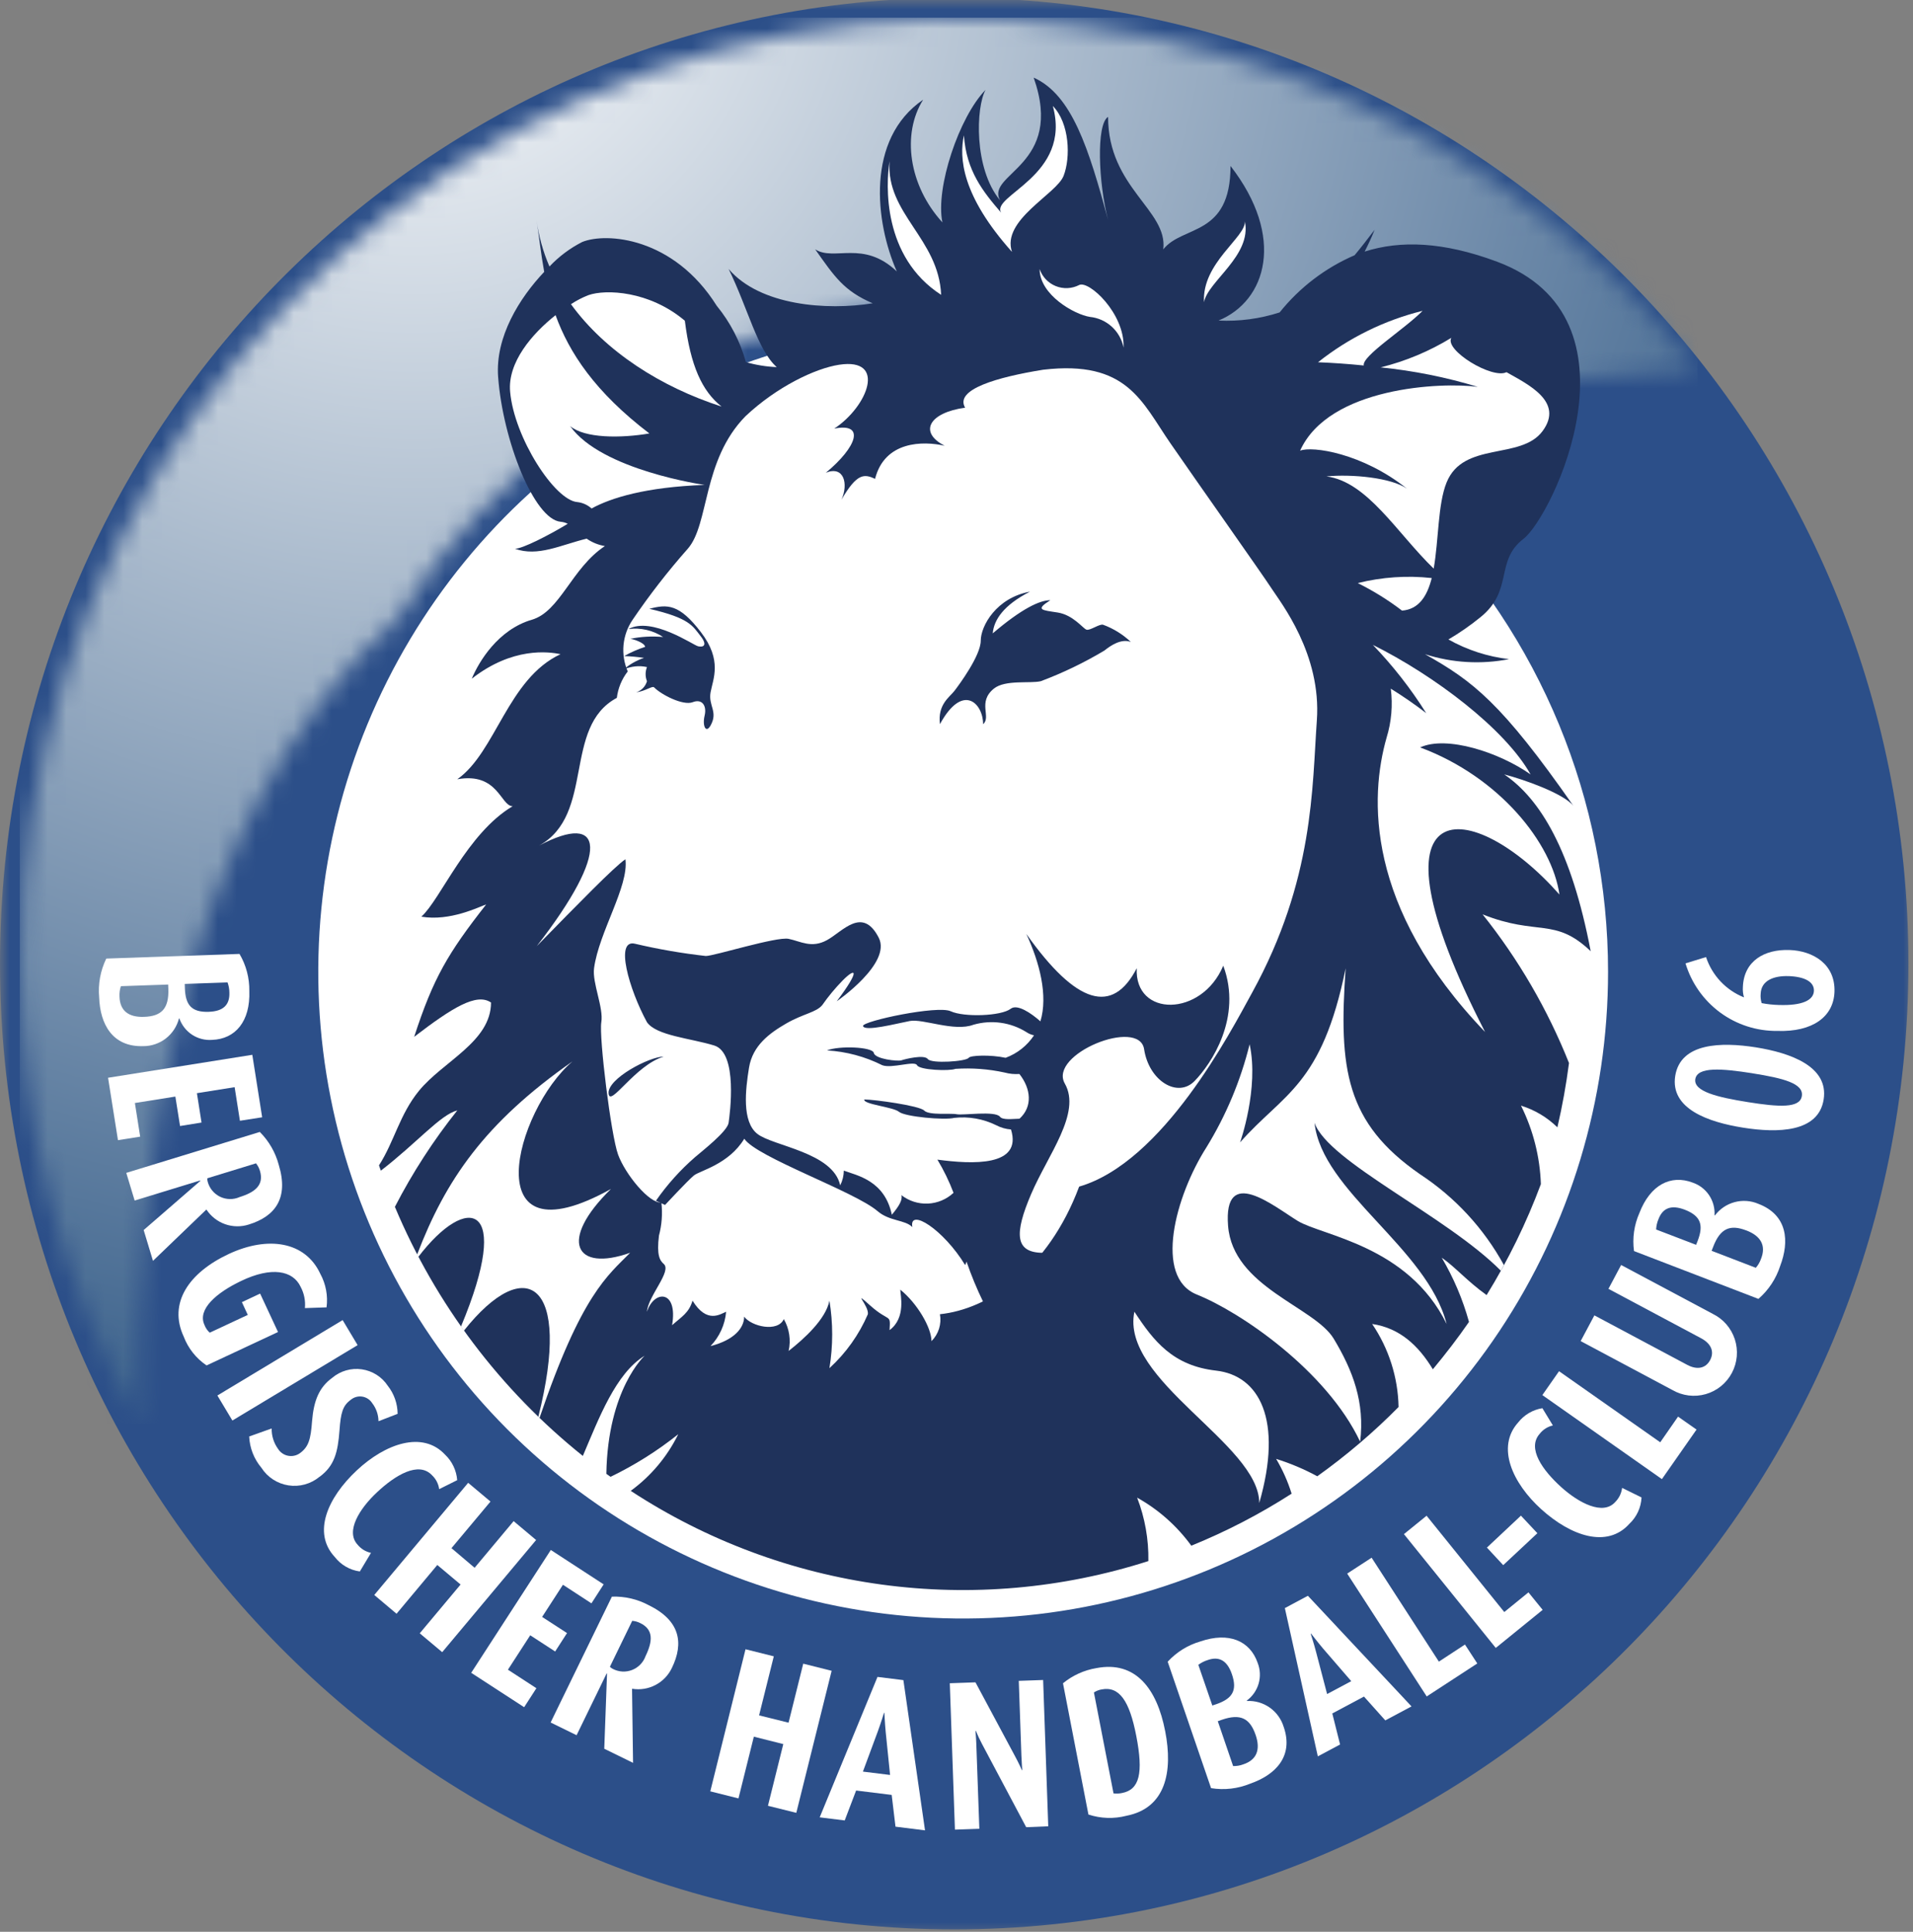
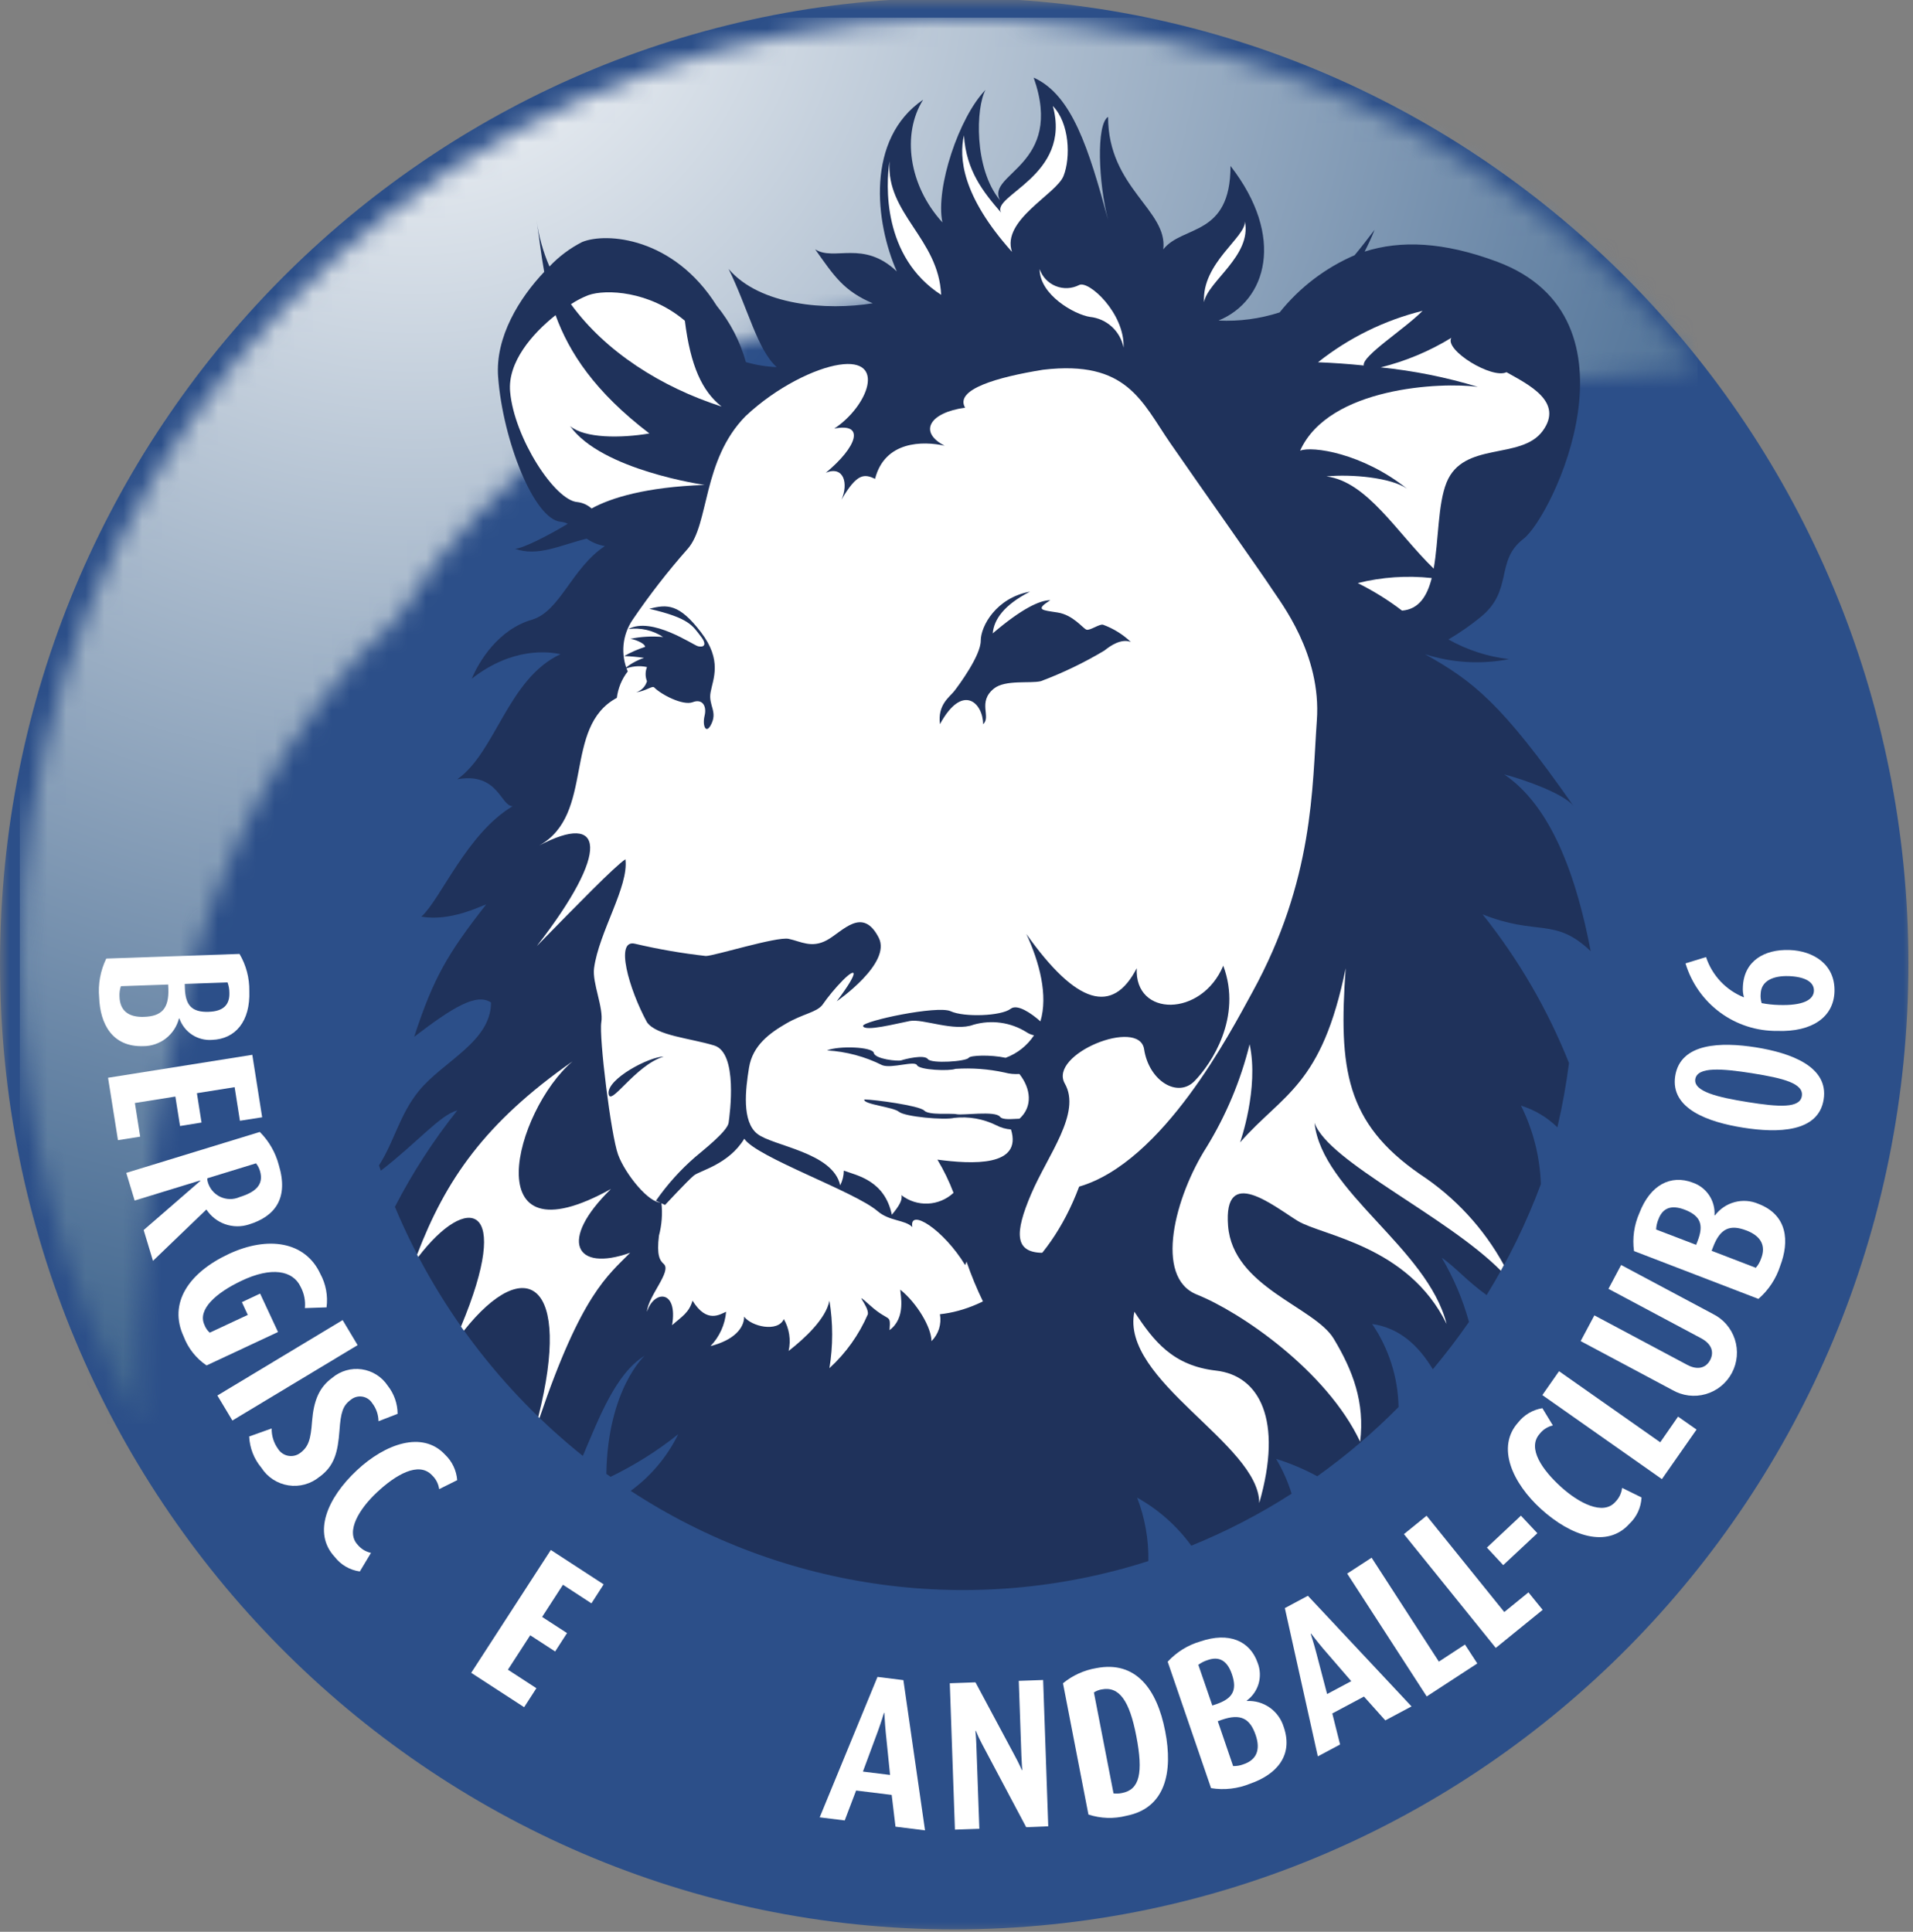
<svg xmlns="http://www.w3.org/2000/svg" width="101" height="102" viewBox="0 0 101 102" fill="none">
  <rect x="0" y="0" width="101" height="102" fill="#808080" stroke="none" />
  <g clip-path="url(#clip0_39_3)">
    <mask id="mask0_39_3" style="mask-type:luminance" maskUnits="userSpaceOnUse" x="0" y="0" width="101" height="103">
      <path d="M101 0H0V102.35H101V0Z" fill="white" />
    </mask>
    <g mask="url(#mask0_39_3)">
      <path d="M-0 50.878C-0 22.712 22.558 -0.117 50.382 -0.117C78.207 -0.117 100.759 22.712 100.759 50.878C100.759 79.044 78.205 101.873 50.382 101.873C22.559 101.873 -0 79.044 -0 50.878Z" fill="#2C4F89" />
    </g>
    <mask id="mask1_39_3" style="mask-type:luminance" maskUnits="userSpaceOnUse" x="1" y="0" width="89" height="76">
      <path d="M1.045 50.879C1.034 59.384 3.198 67.749 7.33 75.176C7.176 62.231 8.788 43.778 21.045 32.561C25.918 24.774 33.629 19.202 42.536 17.029C51.444 14.857 60.845 16.256 68.74 20.928C75.466 20.42 82.588 19.935 89.62 19.526C83.151 11.485 74.354 5.654 64.442 2.835C54.53 0.017 43.991 0.35 34.275 3.789C24.56 7.227 16.147 13.603 10.196 22.037C4.244 30.47 1.047 40.547 1.045 50.879Z" fill="white" />
    </mask>
    <g mask="url(#mask1_39_3)">
      <path d="M89.623 0.934H1.045V75.176H89.623V0.934Z" fill="url(#paint0_radial_39_3)" />
    </g>
    <path fill-rule="evenodd" clip-rule="evenodd" d="M7.569 55.237C7.999 55.237 8.418 55.093 8.758 54.829C9.098 54.564 9.341 54.194 9.448 53.776L9.471 53.773C9.594 54.127 9.831 54.431 10.144 54.636C10.457 54.84 10.829 54.935 11.202 54.906C12.431 54.861 13.219 53.924 13.163 52.33C13.174 51.64 12.995 50.961 12.645 50.367L5.611 50.613C5.3 51.252 5.17 51.964 5.236 52.672C5.285 54.054 5.923 55.294 7.569 55.236M11.025 53.424C10.105 53.455 9.791 53.062 9.76 52.174L9.753 51.951L12.014 51.872C12.078 52.047 12.111 52.232 12.111 52.418C12.131 53.049 11.798 53.397 11.025 53.423M7.602 53.69C6.786 53.719 6.327 53.365 6.308 52.612C6.299 52.428 6.324 52.245 6.382 52.071L8.878 51.984L8.887 52.208C8.924 53.264 8.521 53.661 7.602 53.69Z" fill="white" />
    <path d="M6.228 60.201L7.401 60.016L7.122 58.239L9.258 57.899L9.505 59.454L10.64 59.271L10.396 57.72L12.388 57.403L12.667 59.176L13.841 58.993L13.321 55.694L5.705 56.906L6.228 60.201Z" fill="white" />
    <path fill-rule="evenodd" clip-rule="evenodd" d="M8.077 66.573L10.881 63.878L10.903 63.871C11.139 64.227 11.484 64.496 11.886 64.638C12.289 64.779 12.726 64.786 13.132 64.656C14.537 64.225 15.25 63.255 14.718 61.507C14.544 60.849 14.198 60.248 13.717 59.767L6.667 61.928L7.109 63.389L10.572 62.328L10.577 62.351L7.585 64.947L8.077 66.573ZM12.643 63.208C12.481 63.279 12.305 63.314 12.128 63.31C11.952 63.306 11.778 63.265 11.618 63.188C11.459 63.11 11.318 63 11.206 62.863C11.093 62.726 11.011 62.567 10.966 62.395C10.949 62.336 10.942 62.275 10.946 62.214L13.517 61.424C13.611 61.542 13.681 61.676 13.724 61.821C13.946 62.561 13.479 62.951 12.642 63.207" fill="white" />
    <path d="M10.902 72.097L14.679 70.331L13.734 68.302L12.771 68.754L13.082 69.427L11.073 70.366C10.948 70.253 10.852 70.111 10.793 69.952C10.416 69.136 11.415 68.26 12.742 67.629C14.33 66.871 15.465 67.073 15.874 67.948C16.057 68.291 16.135 68.681 16.098 69.068L17.241 69.029C17.321 68.42 17.206 67.8 16.912 67.26C16.115 65.538 14.136 65.25 12.083 66.208C9.953 67.204 8.881 68.809 9.698 70.57C9.933 71.19 10.354 71.722 10.903 72.093" fill="white" />
    <path d="M18.09 69.701L11.477 73.683L12.269 75.004L18.881 71.023L18.09 69.701Z" fill="white" />
    <path d="M16.87 77.977C17.653 77.405 17.838 76.686 17.924 75.524C17.991 74.585 18.098 74.217 18.515 73.913C18.598 73.843 18.695 73.791 18.8 73.761C18.904 73.731 19.014 73.725 19.122 73.741C19.23 73.757 19.332 73.796 19.424 73.856C19.515 73.915 19.592 73.994 19.651 74.086C19.863 74.359 19.979 74.695 19.983 75.041L20.993 74.651C20.989 74.113 20.806 73.591 20.473 73.169C20.319 72.935 20.116 72.737 19.88 72.587C19.643 72.438 19.377 72.34 19.1 72.3C18.823 72.26 18.541 72.28 18.271 72.358C18.003 72.435 17.753 72.569 17.539 72.75C16.859 73.247 16.566 73.932 16.476 75.035C16.406 75.995 16.294 76.392 15.841 76.724C15.751 76.79 15.649 76.836 15.541 76.86C15.432 76.885 15.32 76.886 15.211 76.865C15.103 76.845 14.999 76.801 14.908 76.738C14.816 76.676 14.738 76.595 14.679 76.5C14.453 76.188 14.335 75.809 14.343 75.423L13.156 75.846C13.183 76.453 13.41 77.034 13.802 77.499C13.96 77.746 14.169 77.957 14.415 78.117C14.662 78.277 14.939 78.384 15.229 78.428C15.518 78.474 15.815 78.456 16.097 78.378C16.38 78.299 16.643 78.162 16.869 77.974" fill="white" />
    <path d="M18.999 82.973L19.587 81.992C19.31 81.933 19.061 81.781 18.881 81.561C18.224 80.855 18.987 79.647 19.912 78.786C20.864 77.894 22.103 77.133 22.815 77.899C23.018 78.092 23.149 78.349 23.187 78.627L24.138 78.153C24.099 77.641 23.872 77.161 23.5 76.808C22.308 75.525 20.341 76.229 18.842 77.632C17.292 79.08 16.484 80.93 17.675 82.209C17.999 82.628 18.474 82.902 18.997 82.973" fill="white" />
-     <path d="M23.347 87.235L28.305 81.313L27.118 80.316L25.058 82.779L23.836 81.743L25.896 79.282L24.717 78.293L19.76 84.215L20.936 85.206L23.088 82.631L24.317 83.663L22.161 86.239L23.347 87.235Z" fill="white" />
    <path d="M27.673 90.141L28.32 89.138L26.817 88.16L27.994 86.343L29.31 87.199L29.937 86.227L28.622 85.374L29.722 83.676L31.226 84.657L31.871 83.655L29.081 81.839L24.878 88.325L27.673 90.141Z" fill="white" />
-     <path fill-rule="evenodd" clip-rule="evenodd" d="M33.423 93.079L33.37 89.188L33.379 89.167C33.8 89.236 34.232 89.166 34.61 88.967C34.988 88.769 35.291 88.453 35.474 88.066C36.118 86.744 35.899 85.561 34.255 84.757C33.657 84.435 32.985 84.279 32.306 84.303L29.071 90.948L30.442 91.62L32.029 88.358L32.049 88.368L31.903 92.334L33.423 93.079ZM34.086 87.438C34.026 87.605 33.932 87.757 33.809 87.884C33.686 88.012 33.537 88.11 33.372 88.175C33.207 88.239 33.031 88.267 32.854 88.257C32.678 88.247 32.506 88.198 32.35 88.116C32.293 88.089 32.242 88.051 32.201 88.004L33.379 85.581C33.529 85.592 33.675 85.633 33.809 85.703C34.504 86.041 34.467 86.649 34.086 87.438Z" fill="white" />
-     <path d="M42.042 95.718L43.908 88.219L42.408 87.842L41.633 90.958L40.077 90.572L40.854 87.454L39.361 87.081L37.501 94.583L38.989 94.957L39.8 91.697L41.355 92.088L40.545 95.346L42.042 95.718Z" fill="white" />
    <path fill-rule="evenodd" clip-rule="evenodd" d="M48.838 96.643L47.696 88.711L46.329 88.541L43.277 95.956L44.598 96.12L45.2 94.54L47.078 94.772L47.279 96.449L48.838 96.643ZM46.993 93.718L45.559 93.541L46.349 91.409C46.521 90.94 46.672 90.439 46.672 90.439L46.693 90.441C46.693 90.441 46.717 90.989 46.763 91.459L46.993 93.718Z" fill="white" />
    <path fill-rule="evenodd" clip-rule="evenodd" d="M55.344 96.429L55.074 88.704L53.788 88.749L53.927 92.703C53.939 93.064 53.972 93.465 53.972 93.465H53.953C53.953 93.465 53.782 93.077 53.59 92.727L51.502 88.828L50.146 88.876L50.417 96.605L51.706 96.56L51.546 92.082C51.534 91.724 51.5 91.389 51.5 91.389H51.522C51.618 91.625 51.727 91.856 51.847 92.082L54.18 96.477L55.344 96.429Z" fill="white" />
    <path fill-rule="evenodd" clip-rule="evenodd" d="M61.516 91.4C61.088 89.183 59.964 87.672 57.883 88.077C57.236 88.185 56.629 88.461 56.122 88.877L57.465 95.807C58.114 96.022 58.811 96.044 59.473 95.873C61.539 95.468 61.939 93.561 61.517 91.401M59.99 91.651C60.374 93.624 60.164 94.493 59.242 94.671C59.093 94.703 58.94 94.709 58.79 94.691L57.755 89.362C57.877 89.282 58.014 89.228 58.158 89.203C59.093 89.02 59.632 89.799 59.99 91.651Z" fill="white" />
    <path fill-rule="evenodd" clip-rule="evenodd" d="M67.777 91.19C67.654 90.776 67.395 90.415 67.044 90.165C66.692 89.916 66.267 89.791 65.837 89.813L65.826 89.791C66.127 89.57 66.347 89.254 66.451 88.895C66.555 88.535 66.537 88.151 66.401 87.802C65.996 86.629 64.873 86.153 63.371 86.67C62.711 86.862 62.116 87.232 61.65 87.739L63.94 94.414C64.641 94.529 65.36 94.445 66.017 94.173C67.316 93.723 68.312 92.749 67.778 91.188M65.04 88.397C65.34 89.269 65.056 89.69 64.219 89.981L64.007 90.051L63.268 87.903C63.418 87.791 63.585 87.706 63.764 87.651C64.356 87.443 64.789 87.664 65.04 88.398M66.293 91.604C66.559 92.377 66.356 92.922 65.642 93.158C65.471 93.223 65.288 93.253 65.105 93.249L64.295 90.88L64.505 90.806C65.5 90.462 65.993 90.731 66.293 91.606" fill="white" />
    <path fill-rule="evenodd" clip-rule="evenodd" d="M74.524 90.099L69.052 84.258L67.836 84.908L69.577 92.737L70.752 92.11L70.341 90.472L72.013 89.579L73.139 90.837L74.524 90.099ZM71.342 88.766L70.067 89.446L69.49 87.245C69.366 86.766 69.202 86.267 69.202 86.267L69.22 86.254C69.22 86.254 69.555 86.69 69.858 87.049L71.342 88.766Z" fill="white" />
    <path d="M77.996 87.831L77.345 86.832L75.968 87.734L72.417 82.247L71.127 83.086L75.326 89.572L77.996 87.831Z" fill="white" />
    <path d="M81.447 85.001L80.697 84.077L79.421 85.116L75.319 80.031L74.123 81.002L78.972 87.011L81.447 85.001Z" fill="white" />
    <path d="M81.168 80.954L80.3 80.027L78.504 81.713L79.365 82.64L81.168 80.954Z" fill="white" />
    <path d="M86.669 79.066L85.642 78.561C85.607 78.844 85.479 79.107 85.278 79.308C84.635 80.027 83.367 79.367 82.428 78.521C81.461 77.647 80.599 76.474 81.296 75.699C81.47 75.479 81.713 75.325 81.987 75.264L81.433 74.353C80.928 74.434 80.471 74.703 80.154 75.106C78.984 76.407 79.854 78.314 81.376 79.69C82.949 81.112 84.857 81.761 86.026 80.457C86.411 80.096 86.641 79.599 86.667 79.071" fill="white" />
    <path d="M89.571 75.482L88.596 74.798L87.655 76.153L82.312 72.4L81.431 73.661L87.743 78.098L89.571 75.482Z" fill="white" />
    <path d="M90.428 69.371L85.59 66.792L84.921 68.051L89.808 70.658C90.355 70.947 90.52 71.38 90.287 71.816C90.06 72.243 89.612 72.35 89.078 72.064L84.178 69.452L83.454 70.81L88.295 73.392C88.559 73.545 88.851 73.643 89.154 73.681C89.457 73.718 89.764 73.695 90.058 73.61C90.351 73.526 90.625 73.383 90.862 73.191C91.099 72.998 91.295 72.76 91.439 72.489C91.582 72.219 91.669 71.923 91.696 71.618C91.722 71.313 91.687 71.006 91.593 70.715C91.498 70.424 91.346 70.155 91.146 69.924C90.945 69.693 90.7 69.505 90.426 69.372" fill="white" />
    <path fill-rule="evenodd" clip-rule="evenodd" d="M92.839 63.564C92.444 63.394 92.002 63.361 91.586 63.472C91.17 63.583 90.803 63.83 90.543 64.174L90.521 64.165C90.544 63.791 90.444 63.419 90.235 63.107C90.026 62.795 89.721 62.562 89.366 62.442C88.215 62.004 87.127 62.558 86.555 64.047C86.276 64.677 86.177 65.373 86.27 66.056L92.839 68.582C93.375 68.117 93.774 67.512 93.99 66.835C94.481 65.546 94.38 64.154 92.839 63.564M88.951 63.873C89.808 64.206 89.949 64.69 89.631 65.519L89.549 65.727L87.438 64.918C87.446 64.73 87.488 64.545 87.562 64.373C87.784 63.786 88.229 63.597 88.951 63.873M92.204 64.968C92.969 65.262 93.255 65.771 92.974 66.47C92.914 66.643 92.821 66.802 92.701 66.94L90.368 66.043L90.448 65.837C90.824 64.848 91.348 64.64 92.202 64.969" fill="white" />
    <path fill-rule="evenodd" clip-rule="evenodd" d="M92.704 55.3C90.874 55.012 88.725 55.056 88.446 56.81C88.173 58.553 90.206 59.251 92.031 59.541C93.855 59.831 96.009 59.797 96.283 58.052C96.558 56.307 94.529 55.592 92.703 55.3M92.531 56.672C94.145 56.929 95.239 57.205 95.131 57.873C95.03 58.525 93.909 58.451 92.29 58.193C90.673 57.936 89.407 57.629 89.506 56.978C89.617 56.31 90.913 56.416 92.531 56.671" fill="white" />
    <path fill-rule="evenodd" clip-rule="evenodd" d="M94.477 50.161C93.155 50.113 92.066 50.739 92.018 52.12C92.006 52.303 92.026 52.486 92.078 52.662C91.609 52.476 91.186 52.188 90.84 51.821C90.494 51.453 90.232 51.014 90.073 50.534L88.989 50.866C89.302 51.906 89.944 52.816 90.817 53.46C91.69 54.103 92.749 54.444 93.832 54.433C95.702 54.497 96.809 53.682 96.854 52.368C96.904 50.909 95.729 50.203 94.476 50.16M94.428 51.538C95.3 51.571 95.784 51.847 95.769 52.317C95.751 52.801 95.18 53.106 93.913 53.063C93.61 53.055 93.308 53.023 93.01 52.965C92.961 52.808 92.942 52.643 92.957 52.478C92.98 51.773 93.641 51.515 94.426 51.539" fill="white" />
-     <path d="M84.9 51.315C84.9 58.068 82.903 64.67 79.162 70.285C75.42 75.9 70.102 80.276 63.88 82.86C57.659 85.444 50.813 86.12 44.208 84.802C37.604 83.485 31.537 80.232 26.775 75.457C22.014 70.682 18.771 64.598 17.458 57.974C16.144 51.351 16.819 44.486 19.396 38.247C21.974 32.008 26.338 26.675 31.937 22.924C37.537 19.172 44.12 17.17 50.854 17.171C59.884 17.171 68.544 20.769 74.929 27.172C81.314 33.575 84.9 42.26 84.9 51.315Z" fill="white" />
    <path d="M83.982 50.218C82.969 44.906 81.324 42.185 79.418 40.889C80.433 41.147 82.567 41.902 83.072 42.552C79.271 37.109 77.769 35.965 75.236 34.542C76.669 35.002 78.195 35.092 79.672 34.803C78.547 34.673 77.459 34.32 76.472 33.764C77.06 33.418 77.621 33.029 78.151 32.599C79.929 31.175 78.911 29.619 80.433 28.453C81.955 27.288 87.025 16.797 79.038 13.817C76.199 12.758 73.94 12.682 72.049 13.284C72.232 12.924 72.412 12.545 72.576 12.131C72.218 12.604 71.872 13.051 71.519 13.476C69.973 14.143 68.614 15.18 67.56 16.496C66.519 16.833 65.426 16.978 64.334 16.925C66.865 15.887 67.883 12.518 64.967 8.762C64.967 12.518 62.432 11.873 61.417 13.167C61.671 11.093 58.503 9.926 58.503 6.171C57.868 6.562 57.994 9.672 58.503 11.609C57.484 7.855 56.601 5.006 54.574 4.098C56.219 8.76 52.034 9.15 52.797 10.574C51.403 8.888 51.527 5.653 52.034 4.744C50.64 6.169 49.376 9.924 49.756 11.743C47.98 9.797 47.598 7.078 48.739 5.264C45.698 7.337 46.205 11.743 47.348 14.331C45.572 12.646 44.048 13.812 43.038 13.164C44.048 14.591 44.555 15.369 46.078 16.014C43.67 16.404 40.124 16.144 38.469 14.201C39.486 16.273 39.991 18.477 41.008 19.384C40.458 19.361 39.911 19.272 39.382 19.12C39.08 18.031 38.555 17.017 37.84 16.144C35.56 12.515 32.009 12.26 30.739 12.777C30.093 13.106 29.508 13.544 29.01 14.072C28.67 13.289 28.44 12.462 28.327 11.616C28.462 12.501 28.561 13.413 28.732 14.355C27.433 15.726 26.137 17.789 26.3 19.909C26.552 23.276 28.205 27.42 29.596 27.549C29.728 27.56 29.856 27.596 29.975 27.656C28.959 28.274 27.58 28.974 27.189 28.974C28.399 29.412 29.606 28.773 30.974 28.441C31.262 28.641 31.59 28.775 31.936 28.832C30.175 29.999 29.575 32.288 28.077 32.723C26.3 33.243 25.286 34.928 24.908 35.835C27.064 34.151 28.964 34.411 29.596 34.54C26.809 35.835 26.175 39.722 24.143 41.145C26.301 40.758 26.429 42.568 27.067 42.568C24.658 43.996 23.259 47.493 22.246 48.401C23.768 48.658 25.289 47.881 25.669 47.754C23.64 50.344 22.878 51.638 21.867 54.745C23.894 53.192 25.16 52.414 25.924 52.933C25.924 55.004 23.389 56.039 22.12 57.595C21.095 58.85 20.816 60.278 20.01 61.53C20.038 61.627 20.077 61.718 20.108 61.811C22.049 60.312 23.248 58.859 24.145 58.629C22.882 60.214 21.778 61.92 20.849 63.722C23.009 68.868 26.42 73.389 30.772 76.873C31.626 74.869 32.507 72.519 34.036 71.582C34.036 71.582 32.086 73.342 32.013 77.819C32.089 77.873 32.161 77.926 32.236 77.976C33.507 77.362 34.706 76.608 35.809 75.727C35.227 76.913 34.366 77.939 33.3 78.717C37.295 81.333 41.82 83.023 46.548 83.665C51.276 84.306 56.087 83.882 60.63 82.425C60.65 81.28 60.449 80.143 60.036 79.076C61.163 79.704 62.139 80.57 62.898 81.613C64.744 80.863 66.517 79.944 68.193 78.866C67.994 78.224 67.719 77.607 67.375 77.029C68.127 77.264 68.855 77.572 69.548 77.947C71.08 76.854 72.516 75.631 73.84 74.29C73.809 72.724 73.324 71.201 72.445 69.906C73.912 70.12 74.901 71.062 75.65 72.299C76.317 71.497 76.96 70.663 77.558 69.797C77.23 68.609 76.746 67.469 76.119 66.408C76.814 66.88 77.461 67.647 78.488 68.381C79.632 66.527 80.592 64.565 81.353 62.522C81.304 61.081 80.946 59.669 80.304 58.379C81.026 58.601 81.684 58.994 82.225 59.523C82.486 58.402 82.69 57.269 82.838 56.128C81.71 53.3 80.174 50.655 78.276 48.278C81.191 49.442 82.079 48.408 83.98 50.221" fill="#1F325B" />
    <path d="M67.119 31.048C66.612 30.272 63.314 25.606 61.794 23.405C60.275 21.205 59.511 19.002 55.074 19.522C52.669 19.91 50.385 20.557 50.955 21.526C49.055 21.786 48.483 22.819 49.876 23.536C48.737 23.276 46.71 23.276 46.201 25.282C45.636 25.023 45.252 24.962 44.426 26.385C44.806 25.543 44.554 24.573 43.602 24.961C45.25 23.598 45.694 22.303 44.046 22.63C45.821 21.461 46.832 18.871 44.302 19.259C43.041 19.451 41.006 20.425 39.358 21.978C37.072 24.308 37.453 27.677 36.312 28.974C35.262 30.162 34.288 31.416 33.397 32.728C33.129 33.123 32.965 33.581 32.92 34.057C32.876 34.533 32.952 35.013 33.142 35.452C32.828 35.856 32.629 36.339 32.567 36.847C29.69 38.386 31.434 43.001 28.464 44.647C31.886 42.835 32.266 44.907 28.337 49.958C30.547 47.7 32.43 45.769 33.02 45.368C33.21 46.803 31.62 49.214 31.364 51.125C31.263 51.906 31.875 53.198 31.747 53.977C31.62 54.755 32.256 59.932 32.633 60.965C33.011 61.999 34.281 63.56 34.919 63.493C34.986 64.079 34.942 64.672 34.791 65.242C34.662 66.281 34.837 66.555 35.042 66.735C35.486 67.122 34.221 68.418 34.156 69.26C34.535 68.096 35.804 68.096 35.484 69.971C35.991 69.518 36.374 69.324 36.563 68.675C37.323 69.907 38.023 69.389 38.337 69.261C38.277 69.943 37.986 70.582 37.512 71.074C38.782 70.751 39.289 70.103 39.289 69.519C39.671 70.041 41.065 70.361 41.383 69.648C41.675 70.157 41.766 70.758 41.636 71.331C42.461 70.686 43.603 69.647 43.791 68.675C43.985 69.855 43.985 71.059 43.791 72.239C44.662 71.445 45.354 70.473 45.821 69.389C45.885 68.937 44.932 68.028 45.95 68.937C46.968 69.846 47.025 69.323 46.965 70.231C47.851 69.58 47.532 68.355 47.532 68.094C48.42 68.807 49.179 70.101 49.179 70.813C49.363 70.63 49.5 70.405 49.578 70.157C49.655 69.909 49.672 69.646 49.625 69.391C52.161 69.131 55.332 67.059 56.975 62.654C61.411 61.361 64.965 54.494 66.104 52.419C69.386 46.455 69.273 41.54 69.525 38.042C69.777 34.545 67.625 31.825 67.118 31.049" fill="white" />
    <path d="M51.905 38.237C52.351 37.85 51.591 37.073 52.476 36.357C53.075 35.877 54.379 36.101 54.949 35.968C56.115 35.531 57.239 34.989 58.308 34.35C58.627 34.092 59.196 33.702 59.705 33.895C59.284 33.496 58.787 33.188 58.243 32.988C58.056 32.923 57.546 33.311 57.36 33.246C57.173 33.18 56.661 32.468 55.836 32.34C55.011 32.212 54.631 32.211 55.454 31.691C54.889 31.691 53.934 32.145 52.413 33.442C52.476 32.727 52.982 31.954 54.38 31.239C52.604 31.562 51.78 33.051 51.78 33.831C51.78 34.611 50.637 36.161 50.385 36.486C50.133 36.811 49.496 37.199 49.626 38.235C50.829 36.031 51.905 37.133 51.905 38.235M34.158 35.222C34.063 35.462 34.063 35.729 34.158 35.969C34.118 36.106 34.045 36.231 33.946 36.334C33.846 36.436 33.723 36.512 33.587 36.555C34.094 36.491 34.437 36.193 34.538 36.296C34.922 36.687 36.063 37.267 36.568 37.077C37.073 36.878 37.327 37.266 37.201 37.787C37.075 38.308 37.264 38.756 37.516 38.305C37.925 37.576 37.388 37.267 37.516 36.555C37.644 35.844 38.149 34.873 37.008 33.381C35.867 31.889 35.239 31.891 34.282 32.146C36.408 32.635 36.568 33.052 36.98 33.574C37.393 34.095 37.107 34.19 36.852 34.122C36.599 34.063 34.415 32.536 33.175 33.216C33.818 33.128 34.47 33.277 35.011 33.635C34.43 33.58 33.844 33.613 33.273 33.731C33.399 33.731 34.033 33.928 34.061 34.154C33.676 34.279 33.305 34.442 32.953 34.641C33.304 34.652 33.654 34.684 34.001 34.737C33.605 34.868 33.239 35.077 32.925 35.352C33.312 35.177 33.744 35.131 34.159 35.221M64.582 50.994C63.44 53.715 59.89 53.715 60.016 51.123C58.748 53.581 56.849 53.068 54.186 49.311C54.886 50.815 55.342 52.563 54.93 53.928C54.438 53.49 53.707 52.996 53.362 53.263C52.856 53.655 50.888 53.717 50.193 53.394C49.497 53.071 45.564 53.909 45.564 54.169C45.633 54.491 47.339 54.041 48.036 53.909C48.733 53.777 50.383 54.492 51.397 54.105C51.863 53.972 52.352 53.937 52.832 54.003C53.312 54.069 53.773 54.236 54.185 54.492C54.308 54.577 54.447 54.636 54.593 54.665C54.232 55.211 53.707 55.626 53.093 55.852C52.289 55.679 51.23 55.721 51.144 55.852C51.018 56.046 49.177 56.175 48.986 55.919C48.796 55.664 47.786 55.919 47.592 55.985C47.398 56.05 46.197 55.919 46.135 55.596C46.073 55.273 44.299 55.203 43.663 55.462C44.678 55.521 45.67 55.787 46.578 56.243C47.086 56.436 48.289 55.985 48.416 56.243C48.543 56.502 50.128 56.563 50.445 56.436C51.316 56.378 52.191 56.444 53.044 56.631C53.297 56.7 53.56 56.725 53.821 56.707C54.432 57.48 54.531 58.43 53.826 59.068C53.454 59.075 52.942 59.154 52.792 58.961C52.537 58.638 50.825 58.9 50.511 58.832C50.197 58.765 49.051 58.901 48.796 58.638C48.54 58.376 46.135 58.052 45.632 58.052C45.563 58.314 47.149 58.442 47.464 58.704C47.778 58.966 49.873 59.154 50.382 59.024C51.143 58.939 51.913 59.075 52.6 59.414C52.841 59.541 53.106 59.616 53.377 59.636C53.99 61.608 51.331 61.476 49.492 61.229C49.828 61.787 50.112 62.373 50.343 62.981C49.974 63.326 49.494 63.527 48.99 63.55C48.486 63.572 47.991 63.415 47.592 63.105C47.659 63.364 47.465 63.685 47.086 64.139C46.707 62.327 45.249 62.068 44.551 61.809C44.547 62.08 44.482 62.346 44.36 62.587C43.98 60.837 40.813 60.518 39.986 59.869C39.16 59.219 39.356 57.535 39.546 56.371C39.736 55.207 40.62 54.555 41.513 54.039C42.406 53.524 43.094 53.458 43.413 53.068C43.735 52.607 44.095 52.173 44.489 51.77C45.188 51.061 45.441 51.19 44.177 52.869C44.177 52.869 47.089 50.866 46.394 49.511C45.538 47.838 44.489 49.183 43.667 49.636C42.845 50.088 42.272 49.702 41.637 49.571C41.001 49.441 37.706 50.477 37.265 50.477C36.007 50.336 34.758 50.12 33.526 49.83C32.45 49.569 33.207 52.229 34.159 53.976C34.665 54.687 36.442 54.815 37.707 55.202C38.972 55.589 38.533 58.827 38.468 59.284C38.403 59.74 37.074 60.772 36.695 61.099C35.915 61.777 35.222 62.549 34.632 63.398L35.111 63.623C35.111 63.623 36.314 62.328 36.632 62.068C36.949 61.807 38.47 61.486 39.296 60.125C39.931 61.099 45.128 62.911 46.332 63.948C46.962 64.491 47.791 64.399 48.168 64.791C47.981 63.752 49.816 64.919 50.957 66.797C50.986 66.737 51.01 66.675 51.029 66.612C51.278 67.338 51.572 68.049 51.908 68.739C52.237 68.516 53.227 68.72 53.845 68.207C54.416 67.631 54.839 66.925 55.076 66.149C53.557 66.149 53.557 65.115 54.443 63.042C55.328 60.97 57.105 58.768 56.219 57.213C55.333 55.658 60.147 53.716 60.405 55.398C60.662 57.08 62.177 57.988 63.066 57.082C63.955 56.175 65.599 53.716 64.586 50.994M32.131 57.73C32.192 58.508 33.525 56.242 35.045 55.788C34.282 55.788 32.069 56.955 32.131 57.73Z" fill="#1F325B" />
    <path d="M46.965 8.508C46.769 9.739 46.582 13.561 49.689 15.568C49.56 12.588 46.769 11.294 46.965 8.508Z" fill="white" />
    <path d="M50.891 7.15C50.637 8.315 50.764 10.32 53.429 13.299C52.859 11.616 55.774 10.256 56.154 9.285C56.533 8.314 56.472 6.505 55.586 5.596C56.599 9.285 52.287 10.32 52.859 11.232C51.906 10.128 51.021 9.028 50.892 7.151" fill="white" />
    <path d="M59.321 18.354C59.387 16.541 57.483 14.791 56.976 15.049C56.787 15.146 56.578 15.202 56.365 15.212C56.152 15.222 55.939 15.186 55.741 15.106C55.543 15.027 55.364 14.905 55.217 14.75C55.07 14.595 54.958 14.41 54.889 14.208C54.889 15.568 56.723 16.607 57.546 16.733C57.976 16.777 58.38 16.958 58.7 17.25C59.019 17.542 59.237 17.929 59.321 18.354Z" fill="white" />
    <path d="M65.725 11.685C66.104 13.497 63.758 14.858 63.569 15.958C63.442 13.887 65.786 12.524 65.725 11.685Z" fill="white" />
    <path d="M59.892 69.258C59.135 72.883 66.484 76.251 66.484 79.36C67.754 74.957 66.484 72.627 64.203 72.369C61.923 72.11 60.907 70.809 59.892 69.258Z" fill="white" />
    <path d="M79.542 19.65C78.785 20.036 76.246 18.485 76.626 17.837C75.469 18.546 74.21 19.072 72.894 19.398C74.632 19.574 76.349 19.918 78.022 20.426C76.119 20.168 70.16 20.426 68.641 23.796C69.274 23.537 71.937 23.927 74.284 25.803C73.459 25.22 71.366 25.024 70.031 25.154C72.191 25.43 73.752 28.142 75.694 30.023C75.96 28.523 75.911 26.62 76.373 25.479C77.261 23.277 80.298 24.311 81.443 22.761C82.588 21.211 80.683 20.301 79.54 19.653M71.684 30.787C72.508 31.196 73.291 31.682 74.022 32.241C74.913 32.172 75.351 31.473 75.591 30.521C74.283 30.378 72.96 30.468 71.684 30.787ZM75.107 16.412C73.094 16.91 71.212 17.836 69.587 19.127C70.37 19.158 71.189 19.215 72.003 19.298C71.891 18.799 74.159 17.379 75.107 16.412Z" fill="white" />
    <path d="M38.089 21.46C37.071 20.652 36.457 19.328 36.158 16.935C34.286 15.354 31.987 15.262 31.072 15.582C30.746 15.707 30.436 15.868 30.145 16.062C31.973 18.58 34.922 20.443 38.089 21.464M30.101 22.497C30.864 23.145 32.762 23.145 34.285 22.887C31.406 20.693 30.047 18.612 29.332 16.641C28.095 17.619 26.792 19.131 26.933 20.684C27.146 23.101 29.286 26.422 30.483 26.51C30.762 26.541 31.024 26.66 31.233 26.848C32.267 26.282 34.103 25.715 37.2 25.604C37.2 25.604 31.749 24.832 30.101 22.497Z" fill="white" />
-     <path d="M82.334 47.237C81.95 44.519 79.164 41.02 74.978 39.464C76.375 38.819 79.165 39.726 80.811 40.892C79.456 38.473 75.701 35.65 72.481 34.05C73.541 35.151 74.485 36.358 75.298 37.653C74.698 37.191 74.074 36.761 73.429 36.362C73.54 37.231 73.465 38.113 73.207 38.949C72.319 42.058 72.066 47.885 78.407 54.489C71.685 41.409 77.77 42.057 82.337 47.236" fill="white" />
    <path d="M22.085 66.365C24.668 62.982 27.095 63.456 24.337 70.044C24.387 70.117 24.44 70.189 24.492 70.26C27.756 66.152 30.22 67.67 28.42 74.815C28.44 74.836 28.461 74.855 28.483 74.873C30.702 68.331 32.093 67.345 33.271 66.146C30.352 67.184 29.469 65.501 32.256 62.779C25.026 66.794 27.185 58.633 30.225 56.043C25.578 59.295 23.527 62.307 22.021 66.243C22.044 66.28 22.062 66.323 22.084 66.364" fill="white" />
    <path d="M63.19 68.354C65.472 69.261 70.038 72.368 71.811 76.121C72.065 74.05 71.43 72.368 70.415 70.683C69.4 68.999 65.09 67.961 64.838 64.724C64.585 61.487 67.244 63.685 68.514 64.464C69.784 65.243 74.347 65.758 76.376 69.906C75.359 65.891 69.784 62.911 69.403 59.284C70.112 61.341 76.361 64.192 79.242 67.096C79.298 66.998 79.348 66.9 79.401 66.795C78.34 64.859 76.821 63.214 74.978 62.004C71.047 59.285 70.669 56.434 71.047 51.123C69.783 57.341 67.751 57.728 65.472 60.319C65.472 60.319 66.482 57.473 65.976 55.138C65.501 57.058 64.733 58.892 63.699 60.575C62.046 63.167 60.907 67.441 63.189 68.352" fill="white" />
  </g>
  <defs>
    <radialGradient id="paint0_radial_39_3" cx="0" cy="0" r="1" gradientUnits="userSpaceOnUse" gradientTransform="translate(21.926 -3.556) scale(87.972 88.2)">
      <stop stop-color="white" />
      <stop offset="1" stop-color="#285280" />
    </radialGradient>
    <clipPath id="clip0_39_3">
      <rect width="101" height="102" fill="white" />
    </clipPath>
  </defs>
</svg>